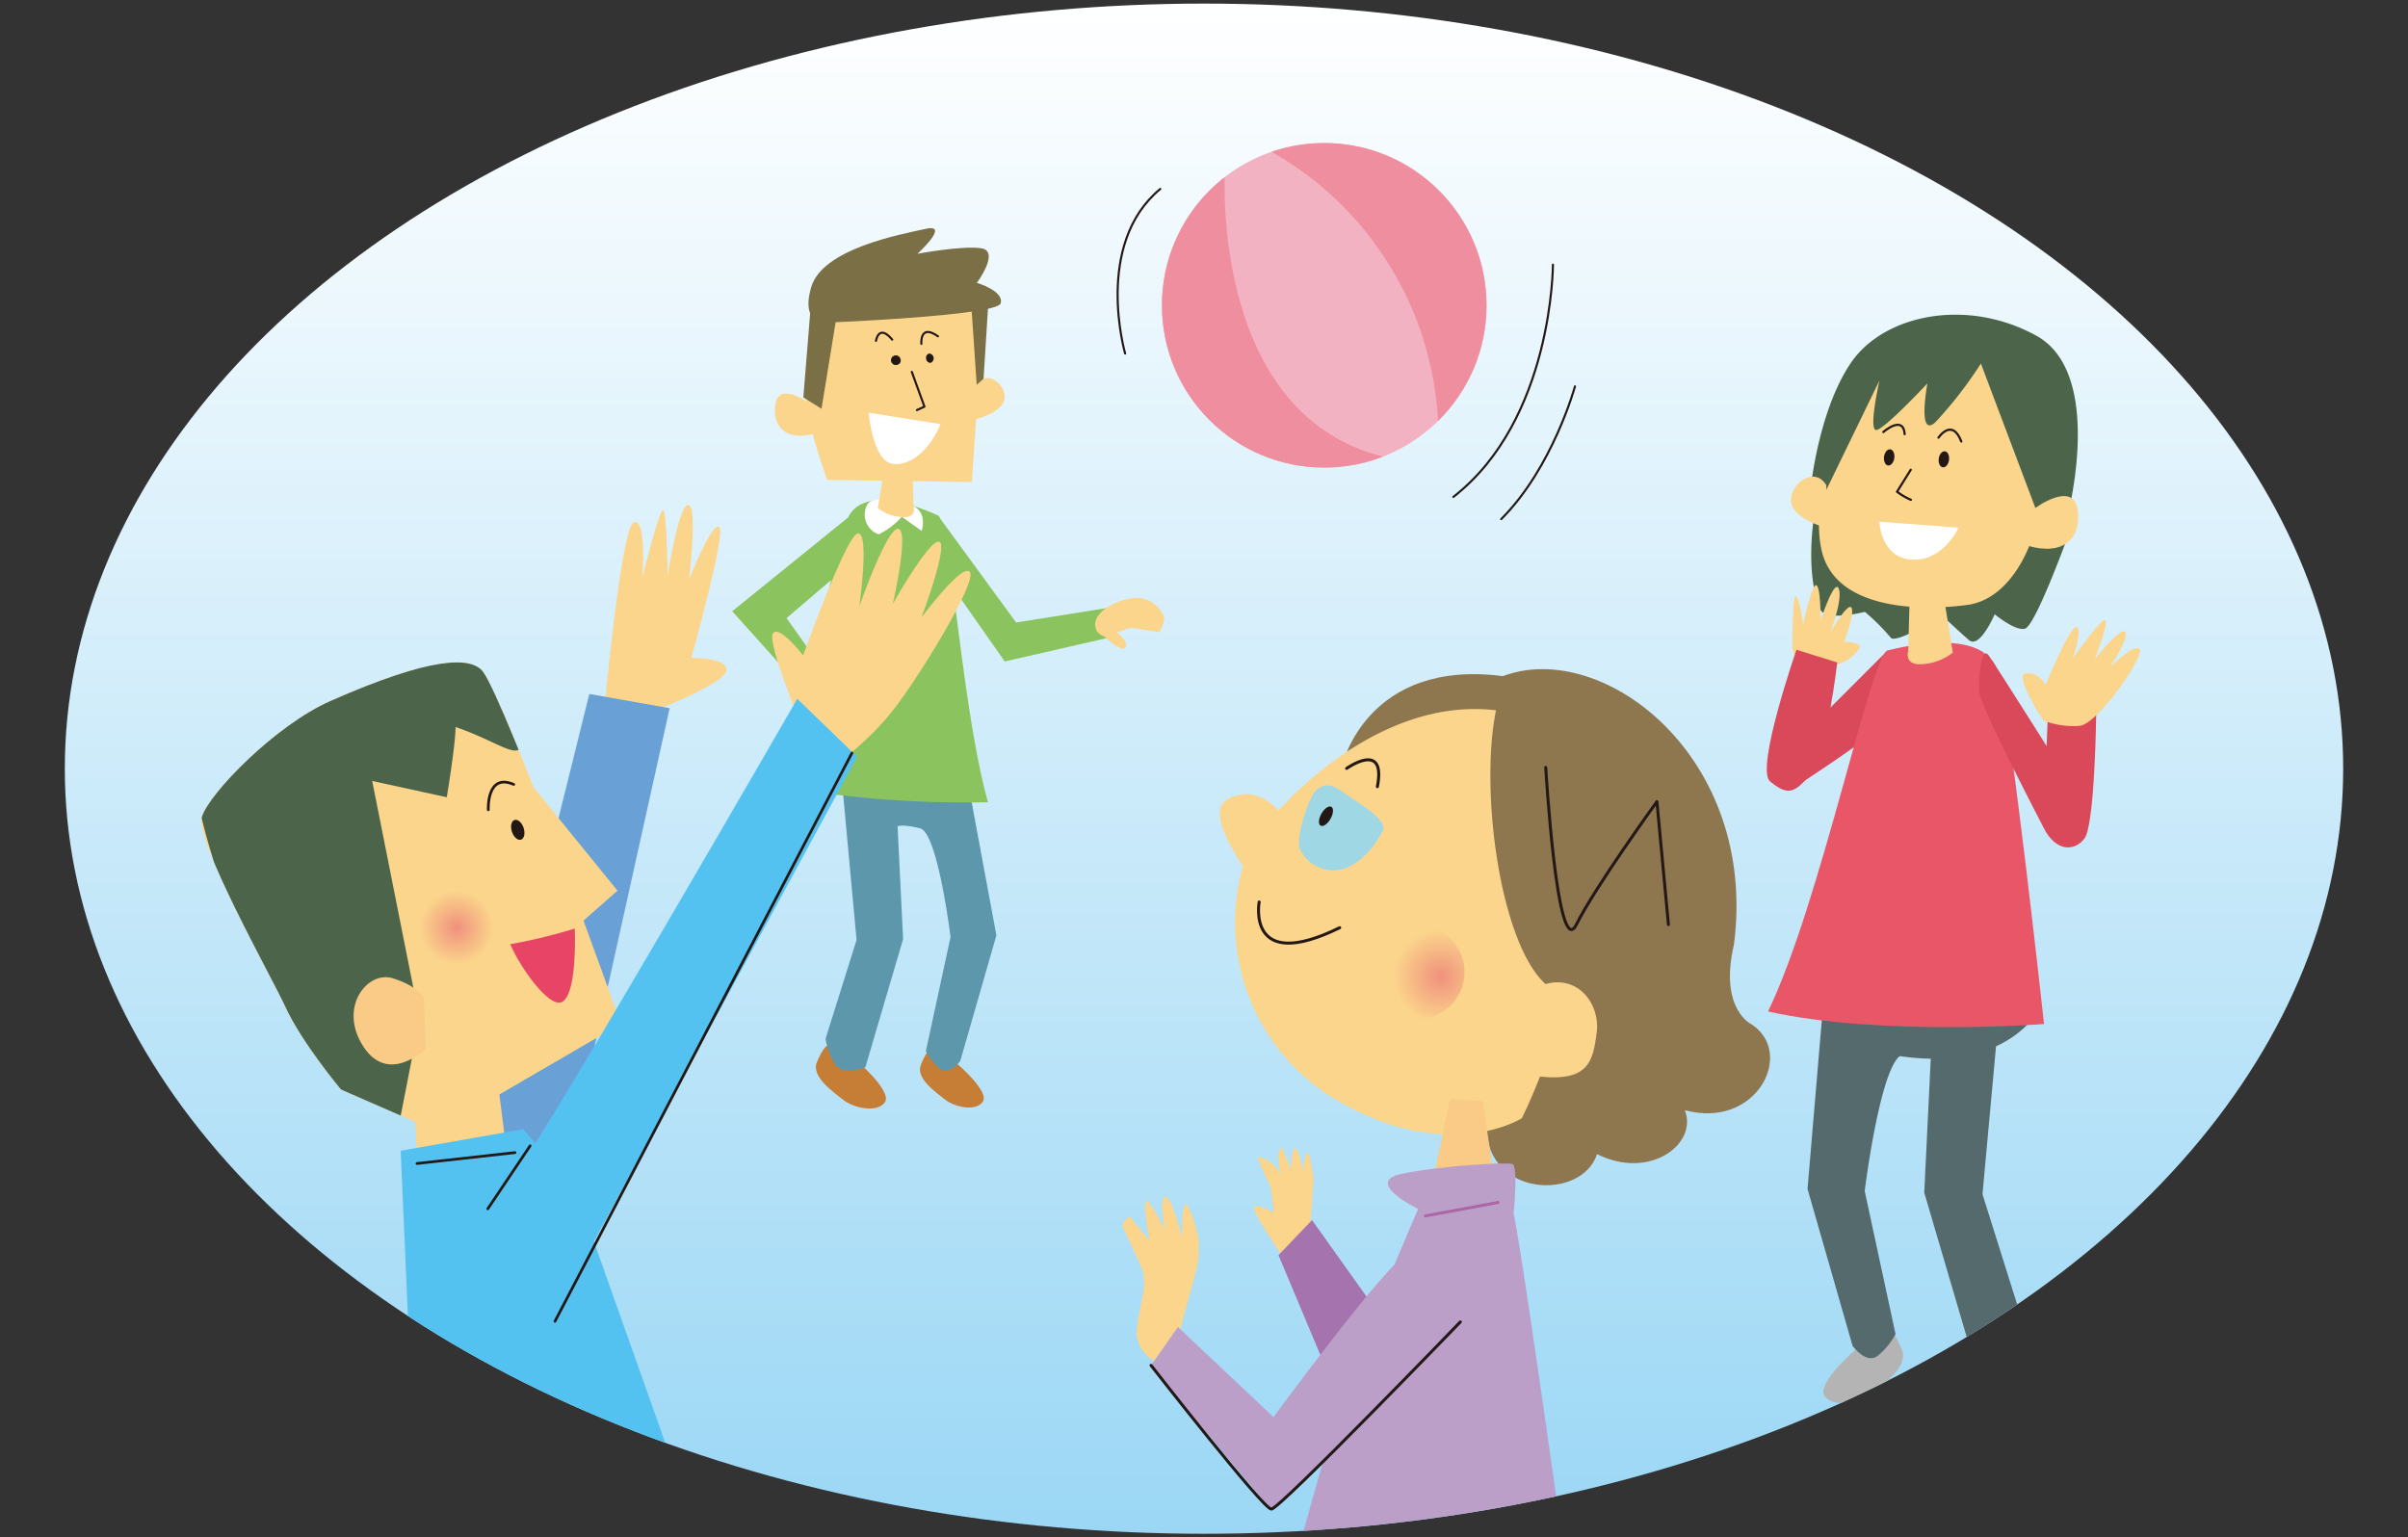
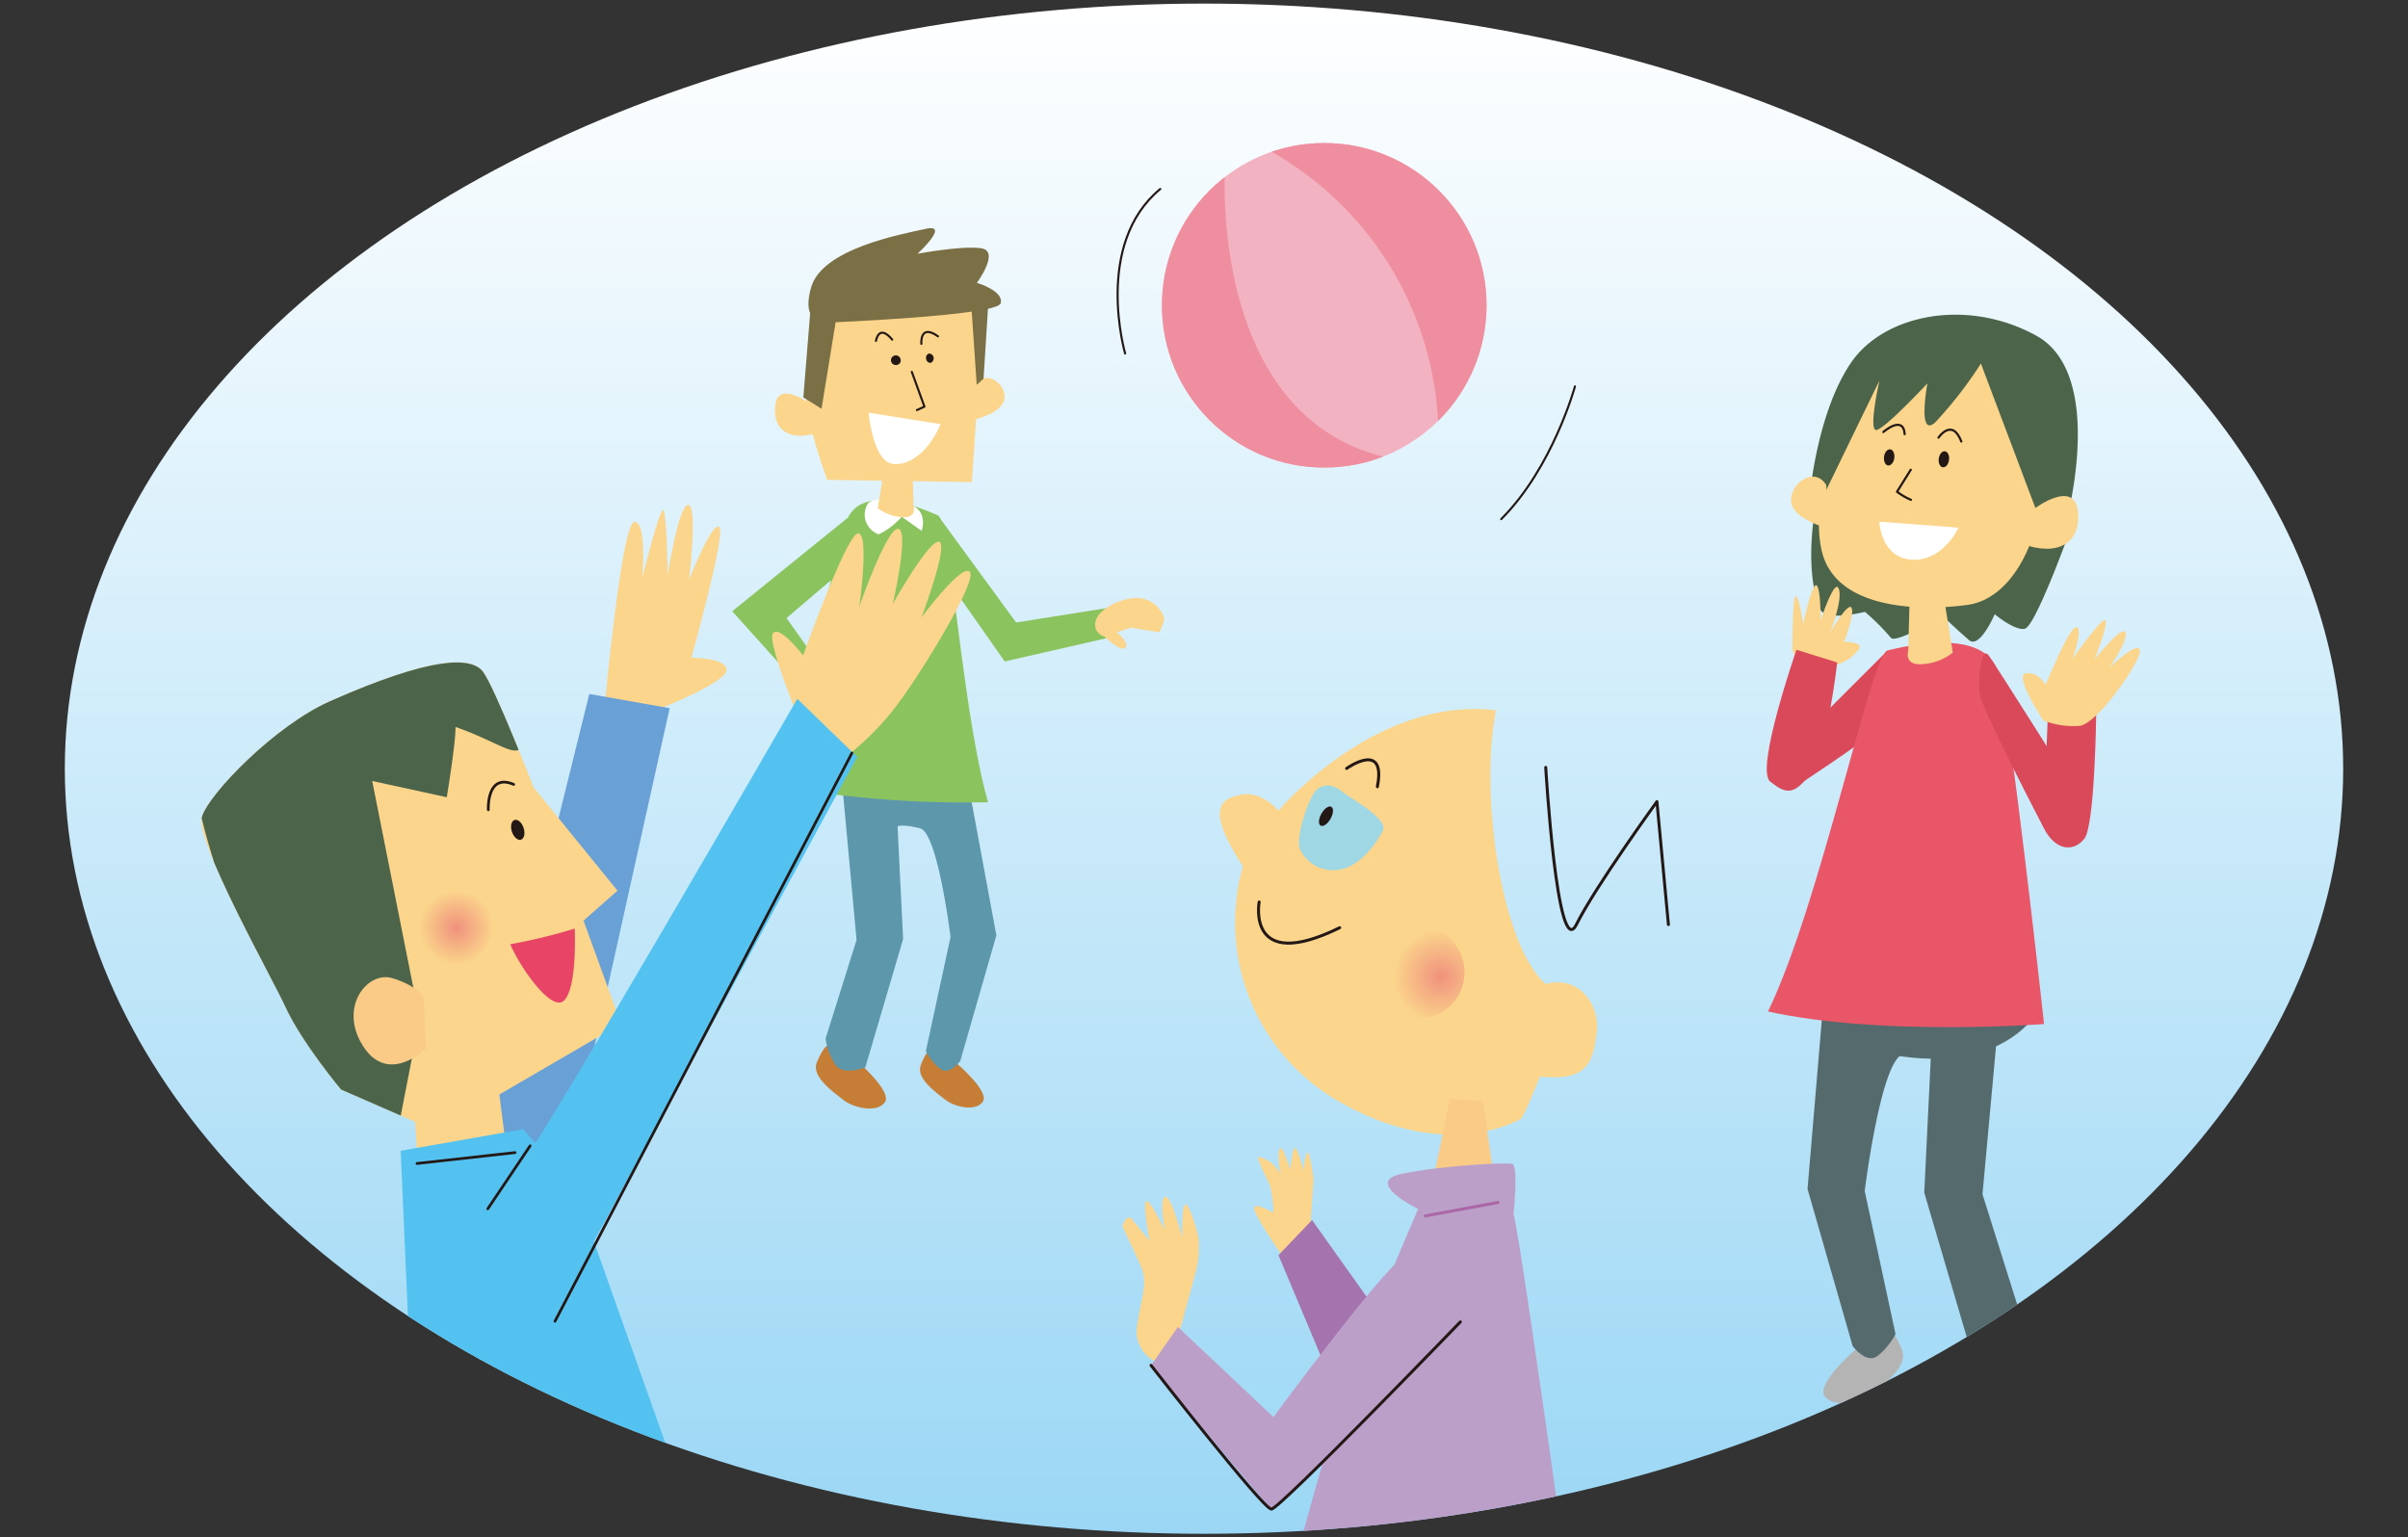
<svg xmlns="http://www.w3.org/2000/svg" xmlns:xlink="http://www.w3.org/1999/xlink" id="top" viewBox="0 0 274.18 175.08">
  <rect x="0" y="0" width="274.18" height="175.08" fill="#333333" stroke="none" />
  <defs>
    <style>.cls-1{fill:url(#linear-gradient);}.cls-2{fill:#f3b2c1;}.cls-3{fill:#fbd58b;}.cls-4{clip-path:url(#clip-path);}.cls-5{fill:#b4b4b5;}.cls-6{fill:#556a6d;}.cls-7{fill:#4c6449;}.cls-8{fill:#fff;}.cls-18,.cls-22,.cls-23,.cls-32,.cls-36,.cls-9{fill:none;}.cls-18,.cls-23,.cls-32,.cls-9{stroke:#231815;}.cls-18,.cls-22,.cls-23,.cls-32,.cls-9{stroke-linecap:round;stroke-linejoin:round;}.cls-9{stroke-width:0.25px;}.cls-10{fill:#231815;}.cls-11{fill:url(#radial-gradient);}.cls-12{fill:url(#radial-gradient-2);}.cls-13{fill:#da495a;}.cls-14{fill:#e95667;}.cls-15{fill:#a574af;}.cls-16{fill:#8e774f;}.cls-17{fill:#a0d7e5;}.cls-18,.cls-22{stroke-width:0.34px;}.cls-19{fill:url(#radial-gradient-3);}.cls-20{fill:#f9cb87;}.cls-21{fill:#bc9fc9;}.cls-22{stroke:#aa66a6;}.cls-23{stroke-width:0.24px;}.cls-24{clip-path:url(#clip-path-2);}.cls-25{fill:#ee8e9e;}.cls-26{fill:#c67d36;}.cls-27{fill:#5d97ab;}.cls-28{fill:#8bc45f;}.cls-29{fill:#7a6f45;}.cls-30{fill:#69a1d7;}.cls-31{clip-path:url(#clip-path-3);}.cls-32{stroke-width:0.31px;}.cls-33{fill:#e84566;}.cls-34{fill:url(#radial-gradient-4);}.cls-35{fill:#54c2f0;}</style>
    <linearGradient id="linear-gradient" x1="137.09" y1="174.68" x2="137.09" y2="0.41" gradientUnits="userSpaceOnUse">
      <stop offset="0" stop-color="#9bd7f5" />
      <stop offset="1" stop-color="#fff" />
    </linearGradient>
    <clipPath id="clip-path">
      <ellipse class="cls-1" cx="137.09" cy="87.54" rx="129.71" ry="87.13" />
    </clipPath>
    <radialGradient id="radial-gradient" cx="105.95" cy="-15728.56" r="2.07" gradientTransform="matrix(1.06, 0.14, 0.13, -0.99, 2222.79, -15542.95)" gradientUnits="userSpaceOnUse">
      <stop offset="0" stop-color="#f0917d" />
      <stop offset="1" stop-color="#fbd58b" />
    </radialGradient>
    <radialGradient id="radial-gradient-2" cx="91.03" cy="-15730.12" r="2.07" xlink:href="#radial-gradient" />
    <radialGradient id="radial-gradient-3" cx="224.06" cy="-15711.74" r="5.34" gradientTransform="matrix(1, 0, 0, -1, -59.99, -15600.45)" xlink:href="#radial-gradient" />
    <clipPath id="clip-path-2">
      <circle class="cls-2" cx="150.78" cy="34.77" r="18.48" />
    </clipPath>
    <clipPath id="clip-path-3">
      <path class="cls-3" d="M57.93,133.09l-1.07-8.45,13.85-8.06-4.27-11.74,3.87-3.41L60.76,89.68S56.33,78.28,55,76.51s-5.85-1.77-17.41,3.34C31.37,82.6,23.85,90.32,23,93s8,18.38,9.46,21.58c1.9,4.17,6.38,9.5,6.38,9.5l8.43,3.68.35,5.74" />
    </clipPath>
    <radialGradient id="radial-gradient-4" cx="51.98" cy="-15722.09" r="4.21" gradientTransform="matrix(1, 0, 0, -1, 0, -15616.54)" xlink:href="#radial-gradient" />
  </defs>
  <title>recreation01_bg</title>
  <g id="ナビゲーション">
    <ellipse class="cls-1" cx="137.09" cy="87.54" rx="129.71" ry="87.13" />
    <g class="cls-4">
      <path class="cls-5" d="M211.51,153.48s-4.77,4.05-3.76,5.49,4,.73,5.35-.29,4.19-3,3.47-4.92-1.3-2.17-1.3-2.17Z" />
      <path class="cls-5" d="M225.84,153s-5.25,4.45-4.13,6,4.45.79,5.89-.32,4.61-3.34,3.81-5.41S230,151,230,151Z" />
      <path class="cls-6" d="M216.69,120.06c2.52-.62,3.19-.3,3.19-.3l-.78,16.06,5.37,18.26s3.07,1.28,4.23-.33a9.14,9.14,0,0,0,1.44-3.73L225.73,136l2.48-27.08-20.1-.72-2.3,27.2,5.13,17.87s1.57,2.17,2.89,1.11a8.08,8.08,0,0,0,2-2.45l-3.51-16.29S214.16,120.68,216.69,120.06Z" />
      <path class="cls-6" d="M206,113.24s.9,5.4,9.41,6.89c13.17,2.32,16.83-5.3,16.83-5.3Z" />
      <path class="cls-7" d="M235.31,61.46s-3.6,9.87-4.75,10.14-3.44-1.65-3.44-1.65-1.7,4-2.93,2.94-3-2.74-3-2.74-5.42,3.26-5.91,2.46a24.78,24.78,0,0,0-2.94-2.93s-4.47,1.14-5.08-.29c-1.85-4.35-.64-11-.64-11Z" />
      <path class="cls-3" d="M210.32,45.82s-4.36,10-2.93,16.75,10.86,7.09,16.61,6.32,8.43-9,8.16-12.08.59-14.23-7.08-16.95A11.58,11.58,0,0,0,210.32,45.82Z" />
      <path class="cls-8" d="M223,60.09s-1.69,3.81-5.27,3.65-3.75-4.33-3.75-4.33Z" />
      <path class="cls-9" d="M217.58,56.92A7.74,7.74,0,0,1,216,56l1.56-2.5" />
      <path class="cls-10" d="M215.69,52.17c-.07.5-.39.88-.71.84s-.52-.49-.46-1,.39-.88.71-.84S215.76,51.66,215.69,52.17Z" />
      <ellipse class="cls-10" cx="221.33" cy="52.31" rx="0.92" ry="0.59" transform="translate(140.36 264.83) rotate(-82.44)" />
      <path class="cls-11" d="M229.62,58a2.21,2.21,0,1,1-1.91-2.35A2.13,2.13,0,0,1,229.62,58Z" />
      <path class="cls-12" d="M213.61,57.36A2.21,2.21,0,1,1,211.7,55,2.15,2.15,0,0,1,213.61,57.36Z" />
      <path class="cls-7" d="M214,43.33s-1.3,5.74-.35,5.64,5.81-5.31,5.81-5.31-1.18,6.32.9,4.43a46.47,46.47,0,0,0,5.19-6.69L232,58.5l3.36.5s4.41-16.41-3.5-20.77-17.36-2.42-21.11,3.09-4.61,14.51-4.61,14.51l1.45.7Z" />
      <path class="cls-3" d="M231.68,57.9s4.48-3.35,4.9.28-2.21,5.28-6.41,3.73" />
      <path class="cls-3" d="M208.19,60.18s-4.08-1-4.25-3.06,2.67-4.09,4-1.88" />
      <path class="cls-9" d="M220.72,49.84s1.54-2.31,2.6.44" />
      <path class="cls-9" d="M214.44,49.2s2.27-2,2.43.24" />
      <path class="cls-13" d="M214.93,74.07,202.45,86.55l1.63,3.29s8.64-5.64,9.43-6.67S214.93,74.07,214.93,74.07Z" />
      <path class="cls-3" d="M204.08,73.88s0-6,.38-6,.85,3.21.85,3.21,1-4.73,1.51-4.44.48,4,.48,4,1.6-4.91,2.07-3.59-1,5-1,5,2.07-3.59,2.45-2.84-.85,3.87-.85,3.87,2.46,0,1.61.94a4.52,4.52,0,0,1-3.69,1.8C206.16,75.76,204.36,75.48,204.08,73.88Z" />
      <path class="cls-13" d="M204.55,74s-4.73,13.61-3,15,2.74,1.7,4.64-1,3-12.56,3-12.56Z" />
      <path class="cls-14" d="M232.74,116.62s-18.58,1.42-31.43-1.43c6-12.39,11.72-40.65,13.63-41.12s11.13-2.7,12.57,2.54S232.74,116.62,232.74,116.62Z" />
      <path class="cls-3" d="M217.46,67.36l-.19,6.78s-.52,1.7,1.67,1.49a6.15,6.15,0,0,0,3.41-1.31l-1.13-7Z" />
      <path class="cls-13" d="M232.68,94.24l.51-13.34,5.49.19s-.13,12.87-1.35,14.42S234,96.92,232.68,94.24Z" />
      <path class="cls-3" d="M232.66,82.05s-3.41-5.14-2-5.37S232.92,78,232.92,78s2.77-6.81,3.52-6.58S236,75,236,75s3.43-4.87,3.74-4.35-1.24,4.43-1.24,4.43S241.6,71.19,242,72s-1.78,4-1.78,4,3.1-3,3.43-2-4.75,8.42-6.86,8.66A9.43,9.43,0,0,1,232.66,82.05Z" />
      <path class="cls-13" d="M232.68,94.24S225.61,80.69,225.4,79s.21-5.44,1-4.4,10.07,15.82,10.07,15.82Z" />
      <path class="cls-3" d="M146.16,143.26s-3.13-4.53-3.35-5.54,2.18.39,2.18.39a15.51,15.51,0,0,0-.39-3.13c-.28-.56-1.56-3.18-1.34-3.24a3.57,3.57,0,0,1,2.52,2c-.39-2.45-.17-2.84.05-3s1.12,2.46,1.12,2.46.16-2.46.5-2.46.95,2.52.95,2.52.22-2,.5-2,.66,3.07.66,3.07l-.39,5.7" />
      <polyline class="cls-15" points="150.53 154.76 145.57 142.94 149.39 138.94 157.4 150.19" />
      <path class="cls-3" d="M132.15,155.27a3.77,3.77,0,0,1-2.69-4.15c.44-3.27,1.31-4.94.44-6.91s-2.11-4.58-2.11-4.58.51-1.52,1.09-.8l2,2.47s-.8-4.29-.36-4.51,2.18,3.49,2.11,3.28-.65-3.71.07-3.78,1.89,4.65,1.89,4.65-.07-4,.44-3.78,1.53,3.63,1.46,4.29a10.71,10.71,0,0,1-.36,3.49c-.59,2.18-2.25,8.29-2.25,8.29" />
-       <path class="cls-16" d="M152.88,87s2.84-12,18.24-10c11.37-4.29,29.08,9.18,26.31,30.57-1.72,7.38,2,9.08,2,9.08,5,3.25.6,12-7.59,9.78,1.51,3.86-4,8-10,5-1.7,5.32-12.64,5-12.62-3.3" />
      <path class="cls-3" d="M173.26,127.36s-7.9,5-19.88-1.41a23.51,23.51,0,0,1-11.86-27.3c-4.42-6.77-2.43-7.74-.12-8.16s4.17,1.84,4.17,1.84,11-13.09,24.77-11.44c-1.87,9.13.45,26.49,5.64,31.18,3.74-1.06,6.24,2.31,5.82,5.53s-.89,5.59-6.45,5C174.06,125.86,173.26,127.36,173.26,127.36Z" />
      <path class="cls-17" d="M157.49,94.5s-1.42,3.11-4,4.25A4.19,4.19,0,0,1,148,96.68c-.51-1.49,1.12-6.1,1.93-6.76s1.74-.66,2.89.23S157.92,93.18,157.49,94.5Z" />
      <path class="cls-10" d="M151.4,93.4c-.37.57-.87.81-1.1.57s-.12-.9.26-1.47.87-.81,1.1-.56S151.77,92.85,151.4,93.4Z" />
      <path class="cls-18" d="M153.33,87.51s4.55-3.25,3.5,2.08" />
      <path class="cls-18" d="M143.37,102.72s-1.51,8.18,9.17,2.93" />
      <circle class="cls-19" cx="161.41" cy="110.72" r="5.34" transform="translate(-5.37 8.27) rotate(-2.89)" />
      <polygon class="cls-20" points="162.76 136.37 165.1 125.16 168.84 125.39 170.47 136.61 162.76 136.37" />
      <path class="cls-21" d="M172.34,138.24s.56-5.45-.14-5.68-8.16.19-12.6,1.12,1.87,4,1.87,4-7.72,17.83-9.47,23.94-10.69,38.19-10.69,38.19l39.94-.22S173.47,142.82,172.34,138.24Z" />
      <line class="cls-22" x1="170.56" y1="136.94" x2="162.29" y2="138.47" />
      <path class="cls-21" d="M162.49,153.75s-17,18.55-17.68,18.11-13.75-16.37-13.75-16.37l3.06-4.37L145,161.38s13.31-18.11,15.06-18.33" />
      <path class="cls-18" d="M131.06,155.49s12.76,16.37,13.7,16.37,21.52-21.32,21.52-21.32" />
      <path class="cls-18" d="M176,87.39s1.31,22.26,3.49,17.9,9.17-14,9.17-14l1.31,14" />
      <path class="cls-23" d="M128.11,40.26s-3.61-12.44,4-18.74" />
-       <path class="cls-23" d="M176.82,30.14s0,17.64-11.34,26.45" />
      <circle class="cls-2" cx="150.78" cy="34.77" r="18.48" />
      <g class="cls-24">
        <path class="cls-25" d="M139.48,19.22S137.59,47,157.46,52c-2.21,10.09-23.3,1-25.86-4.41C121.82,26.79,139.48,19.22,139.48,19.22Z" />
        <path class="cls-25" d="M142,15.86a37.48,37.48,0,0,1,21.76,32.49c13.25-7.57,11-29.65,3.15-33.43S146.42,11.76,142,15.86Z" />
      </g>
      <path class="cls-23" d="M179.33,44s-2.52,9.24-8.4,15.12" />
      <path class="cls-26" d="M108.9,121.07s3.82,3.23,3,4.4-3.24.58-4.28-.24-3.36-2.43-2.78-3.93,1-1.73,1-1.73Z" />
      <path class="cls-26" d="M97.44,120.7s4.2,3.57,3.31,4.83-3.56.64-4.7-.25S92.35,122.6,93,121s1.14-1.9,1.14-1.9Z" />
      <path class="cls-27" d="M104.76,94.33c-2-.5-2.56-.23-2.56-.23l.63,12.85-4.3,14.6s-2.45,1-3.38-.26a7.32,7.32,0,0,1-1.15-3l3.53-11.25-2-21.67,13.81-1,4.11,22.15-4.11,14.3s-1.25,1.73-2.31.89a6.56,6.56,0,0,1-1.61-2l2.81-13S106.78,94.83,104.76,94.33Z" />
      <path class="cls-28" d="M90.14,89.78a122.21,122.21,0,0,0,22.36,1.58c-3-10.6-4.28-32-5.71-32.66S98.39,55,96.53,59,90.14,89.78,90.14,89.78Z" />
      <path class="cls-8" d="M98.78,57.41a2.38,2.38,0,0,0,1.27,3.44,8.35,8.35,0,0,0,2.63-2l2.26,1.61s.7-2-.92-2.81S99.33,56.51,98.78,57.41Z" />
      <path class="cls-3" d="M111.92,36l-1.26,18.9-16.48-.25s-2.59-7.14-2.38-9.58-.47-11.39,5.66-13.55C103.32,29.44,110.23,32.54,111.92,36Z" />
      <path class="cls-3" d="M92.19,45.95s-3.59-2.68-3.92.22,1.77,4.22,5.13,3" />
      <path class="cls-3" d="M111.21,43.82c1-1.77,3.31-.17,3.17,1.51s-3.4,2.44-3.4,2.44" />
      <path class="cls-3" d="M103.87,52.26l.15,5.42s.43,1.36-1.34,1.2a5,5,0,0,1-2.73-1l.9-5.57Z" />
      <polyline class="cls-23" points="103.82 42.35 105.26 46.31 104.4 46.7" />
      <path class="cls-23" d="M99.74,38.82s.3-2,1.85-.14" />
      <path class="cls-23" d="M104.91,39.16s-.21-2.35,1.89-.86" />
      <path class="cls-8" d="M107.1,48.3c-1.74,4.05-4.46,4.92-5.79,4.44C99.34,52,98.9,47,98.9,47Z" />
      <path class="cls-10" d="M102.21,41.53a.55.55,0,1,1,.33-.61A.49.49,0,0,1,102.21,41.53Z" />
      <path class="cls-10" d="M106,41.32a.49.49,0,0,1-.54-.45.49.49,0,0,1,.33-.61.55.55,0,0,1,.2,1.05Z" />
      <path class="cls-29" d="M94.18,36.74s19.37-.78,19.76-2.2-2.71-2.33-2.71-2.33,2.69-3.62.48-3.94-7.24.63-7.24.63,3.78-3.47.94-2.84-11.78,2.25-13.05,6.66S94.18,36.74,94.18,36.74Z" />
      <path class="cls-29" d="M95.35,35.45,93.54,46.55l-2.07-1.29.9-11.11A4,4,0,0,1,95.35,35.45Z" />
      <polyline class="cls-29" points="110.58 34.54 111.21 43.82 111.99 43.13 112.53 34.54" />
      <polyline class="cls-28" points="106.79 58.7 115.7 70.89 127.2 69.06 126.94 72.46 114.4 75.33 107.08 64.88" />
      <path class="cls-3" d="M124.74,70.79a1.39,1.39,0,0,0,1,1.69l3.05-1L132,72s.73-1.28.51-1.76a3.32,3.32,0,0,0-3-2.14C127.59,68.08,125,69.4,124.74,70.79Z" />
      <path class="cls-3" d="M125.74,72.49s2,1.94,2.43,1.22-1.45-2.07-1.45-2.07" />
      <polyline class="cls-28" points="96.53 58.96 83.37 69.61 90.72 77.79 93.05 75.32 89.56 70.39 96.39 64.56" />
      <path class="cls-3" d="M89.94,76.9s1,2.46,2.85,2.2c1.18-.17,3-.23,3.66-1.57a2.51,2.51,0,0,0-.26-1.83,9,9,0,0,0-4-1.51" />
      <path class="cls-3" d="M92.37,78.92s.42,1.72,1,1.31.24-1.88.24-1.88.25,1.47.82,1.31.65-1.23.65-1.23.49.9.82.73.57-1.8.57-1.8" />
      <path class="cls-3" d="M75.12,80.7s7.41-2.89,7.6-4.34-4-1.45-4-1.45,4-14.28,3.17-14.91-3.43,6-3.43,6,1-8.41-.09-8.5-2.35,8-2.35,8-.09-7.51-.54-7.42-2.35,7.69-2.35,7.69.54-6.52-.91-6.33-3.34,20.7-3.34,20.7" />
      <path class="cls-3" d="M91.3,82.72s-4-9.57-3.29-10.59,3.44,2.51,3.44,2.51,5-14,6.28-13.9.11,8.34.11,8.34,3.18-9.1,4.45-8.85-.64,8.56-.64,8.56,4.12-7.34,5.27-7.1-2,8.63-2,8.63,4.71-6.33,5.52-5.16-6,12.29-8.85,15.84a32.68,32.68,0,0,1-6,5.74" />
      <polyline class="cls-30" points="53.62 133.44 67.1 79.03 76.25 80.65 62.25 143.69" />
      <path class="cls-3" d="M57.93,133.09l-1.07-8.45,13.85-8.06-4.27-11.74,3.87-3.41L60.76,89.68S56.33,78.28,55,76.51s-5.85-1.77-17.41,3.34C31.37,82.6,23.85,90.32,23,93s8,18.38,9.46,21.58c1.9,4.17,6.38,9.5,6.38,9.5l8.43,3.68.35,5.74" />
      <g class="cls-31">
        <path class="cls-7" d="M47.38,114.07l-5-25.13,8.49,1.85s1-6,1-8c4.29,1.48,6.57,3.34,7.36,2.45s-2.7-7.48-2.7-7.48,0-5.27-8.72-3.5S22.48,85,22.26,88.74s7,29.63,20.22,40.45a4,4,0,0,1,3.12-2l1.78-9.11Z" />
      </g>
      <path class="cls-20" d="M48.49,119.41s-4.23,4.22-7.12-.23.45-8.66,3.33-7.78,3.56,2.22,3.56,2.22" />
      <path class="cls-32" d="M55.6,92.22s-.22-4.23,2.89-2.89" />
      <ellipse class="cls-10" cx="58.96" cy="94.5" rx="0.7" ry="1.18" transform="translate(-26.56 23.13) rotate(-18.19)" />
      <path class="cls-33" d="M64.07,114.06c1.7-1.12,1.37-8.31,1.37-8.31a62.79,62.79,0,0,1-7.34,1.78C59.23,110.19,62.63,115,64.07,114.06Z" />
      <circle class="cls-34" cx="51.98" cy="105.56" r="4.21" />
      <path class="cls-35" d="M63.6,148.81l34-62.62-6.82-6.61S61.95,129.6,59,133.11s-4.54,7-2.68,8.68S63.6,148.81,63.6,148.81Z" />
      <polygon class="cls-35" points="59.56 128.6 45.62 131.05 48.72 201.71 87.98 198.82 65.48 135.34 59.56 128.6" />
      <line class="cls-32" x1="58.64" y1="131.26" x2="47.48" y2="132.5" />
      <line class="cls-32" x1="63.19" y1="150.47" x2="97" y2="85.76" />
      <line class="cls-32" x1="60.36" y1="130.49" x2="55.54" y2="137.66" />
    </g>
    <rect class="cls-36" width="274.18" height="175.08" />
  </g>
</svg>